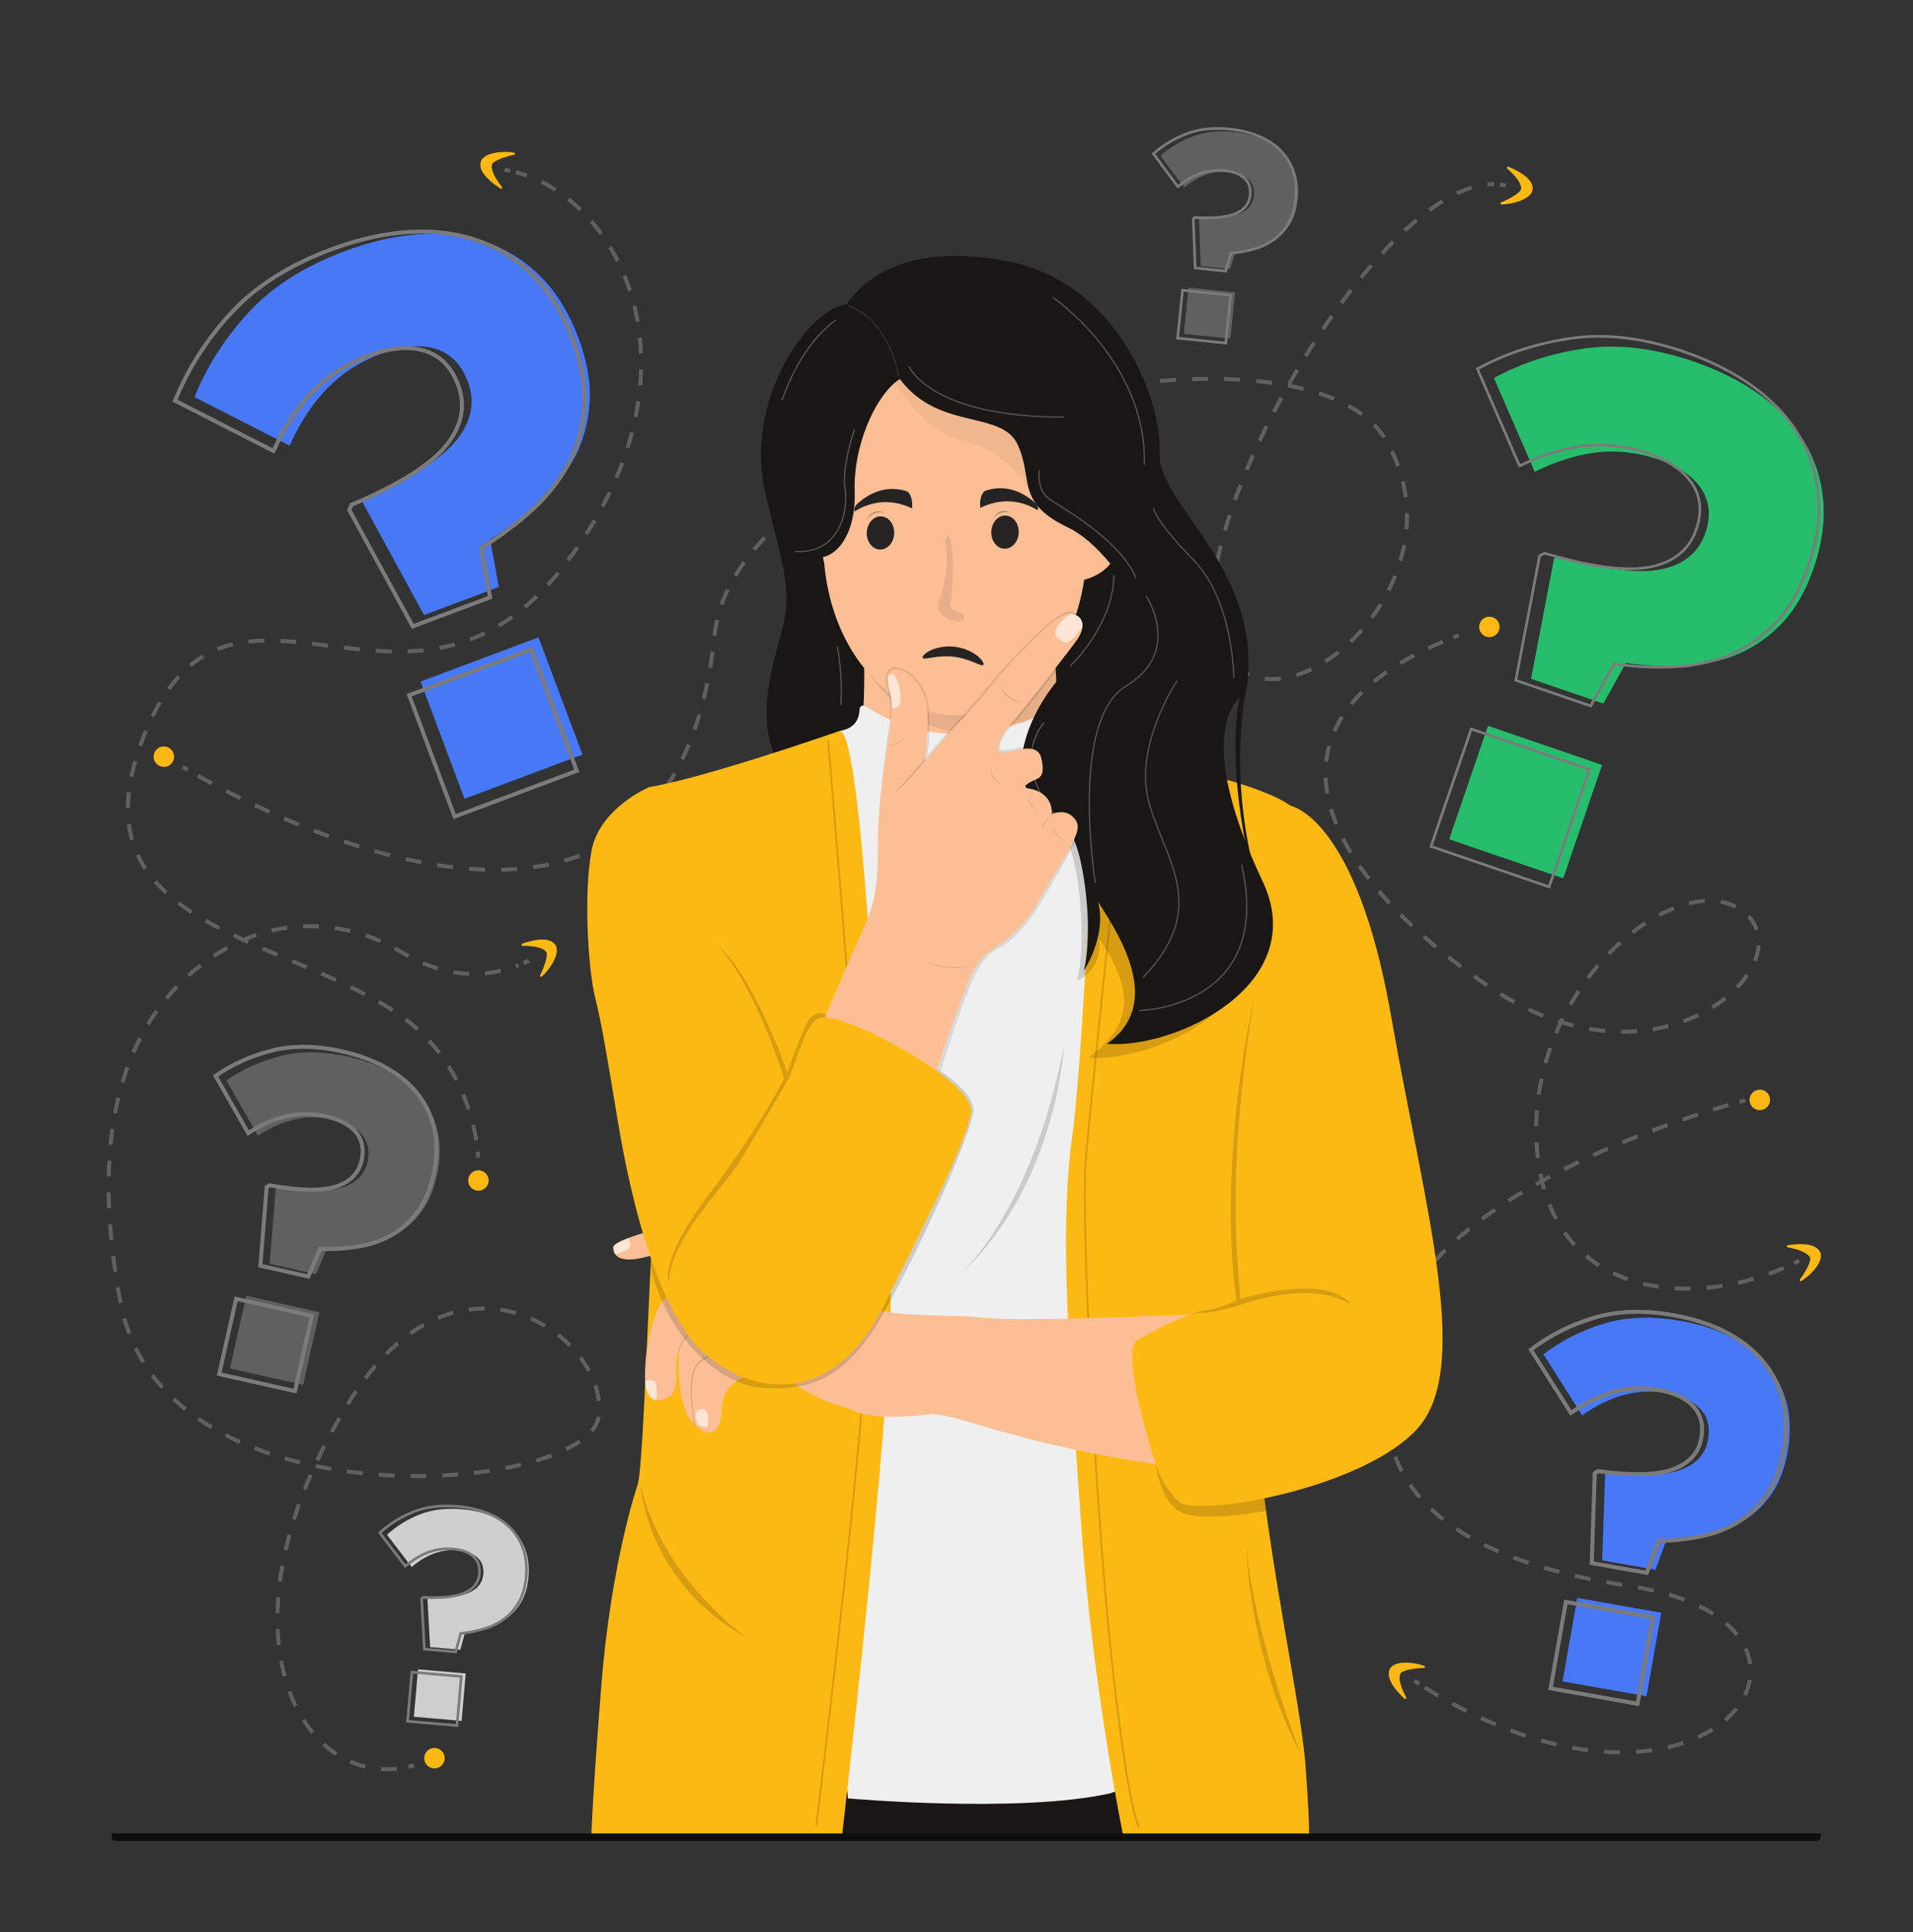
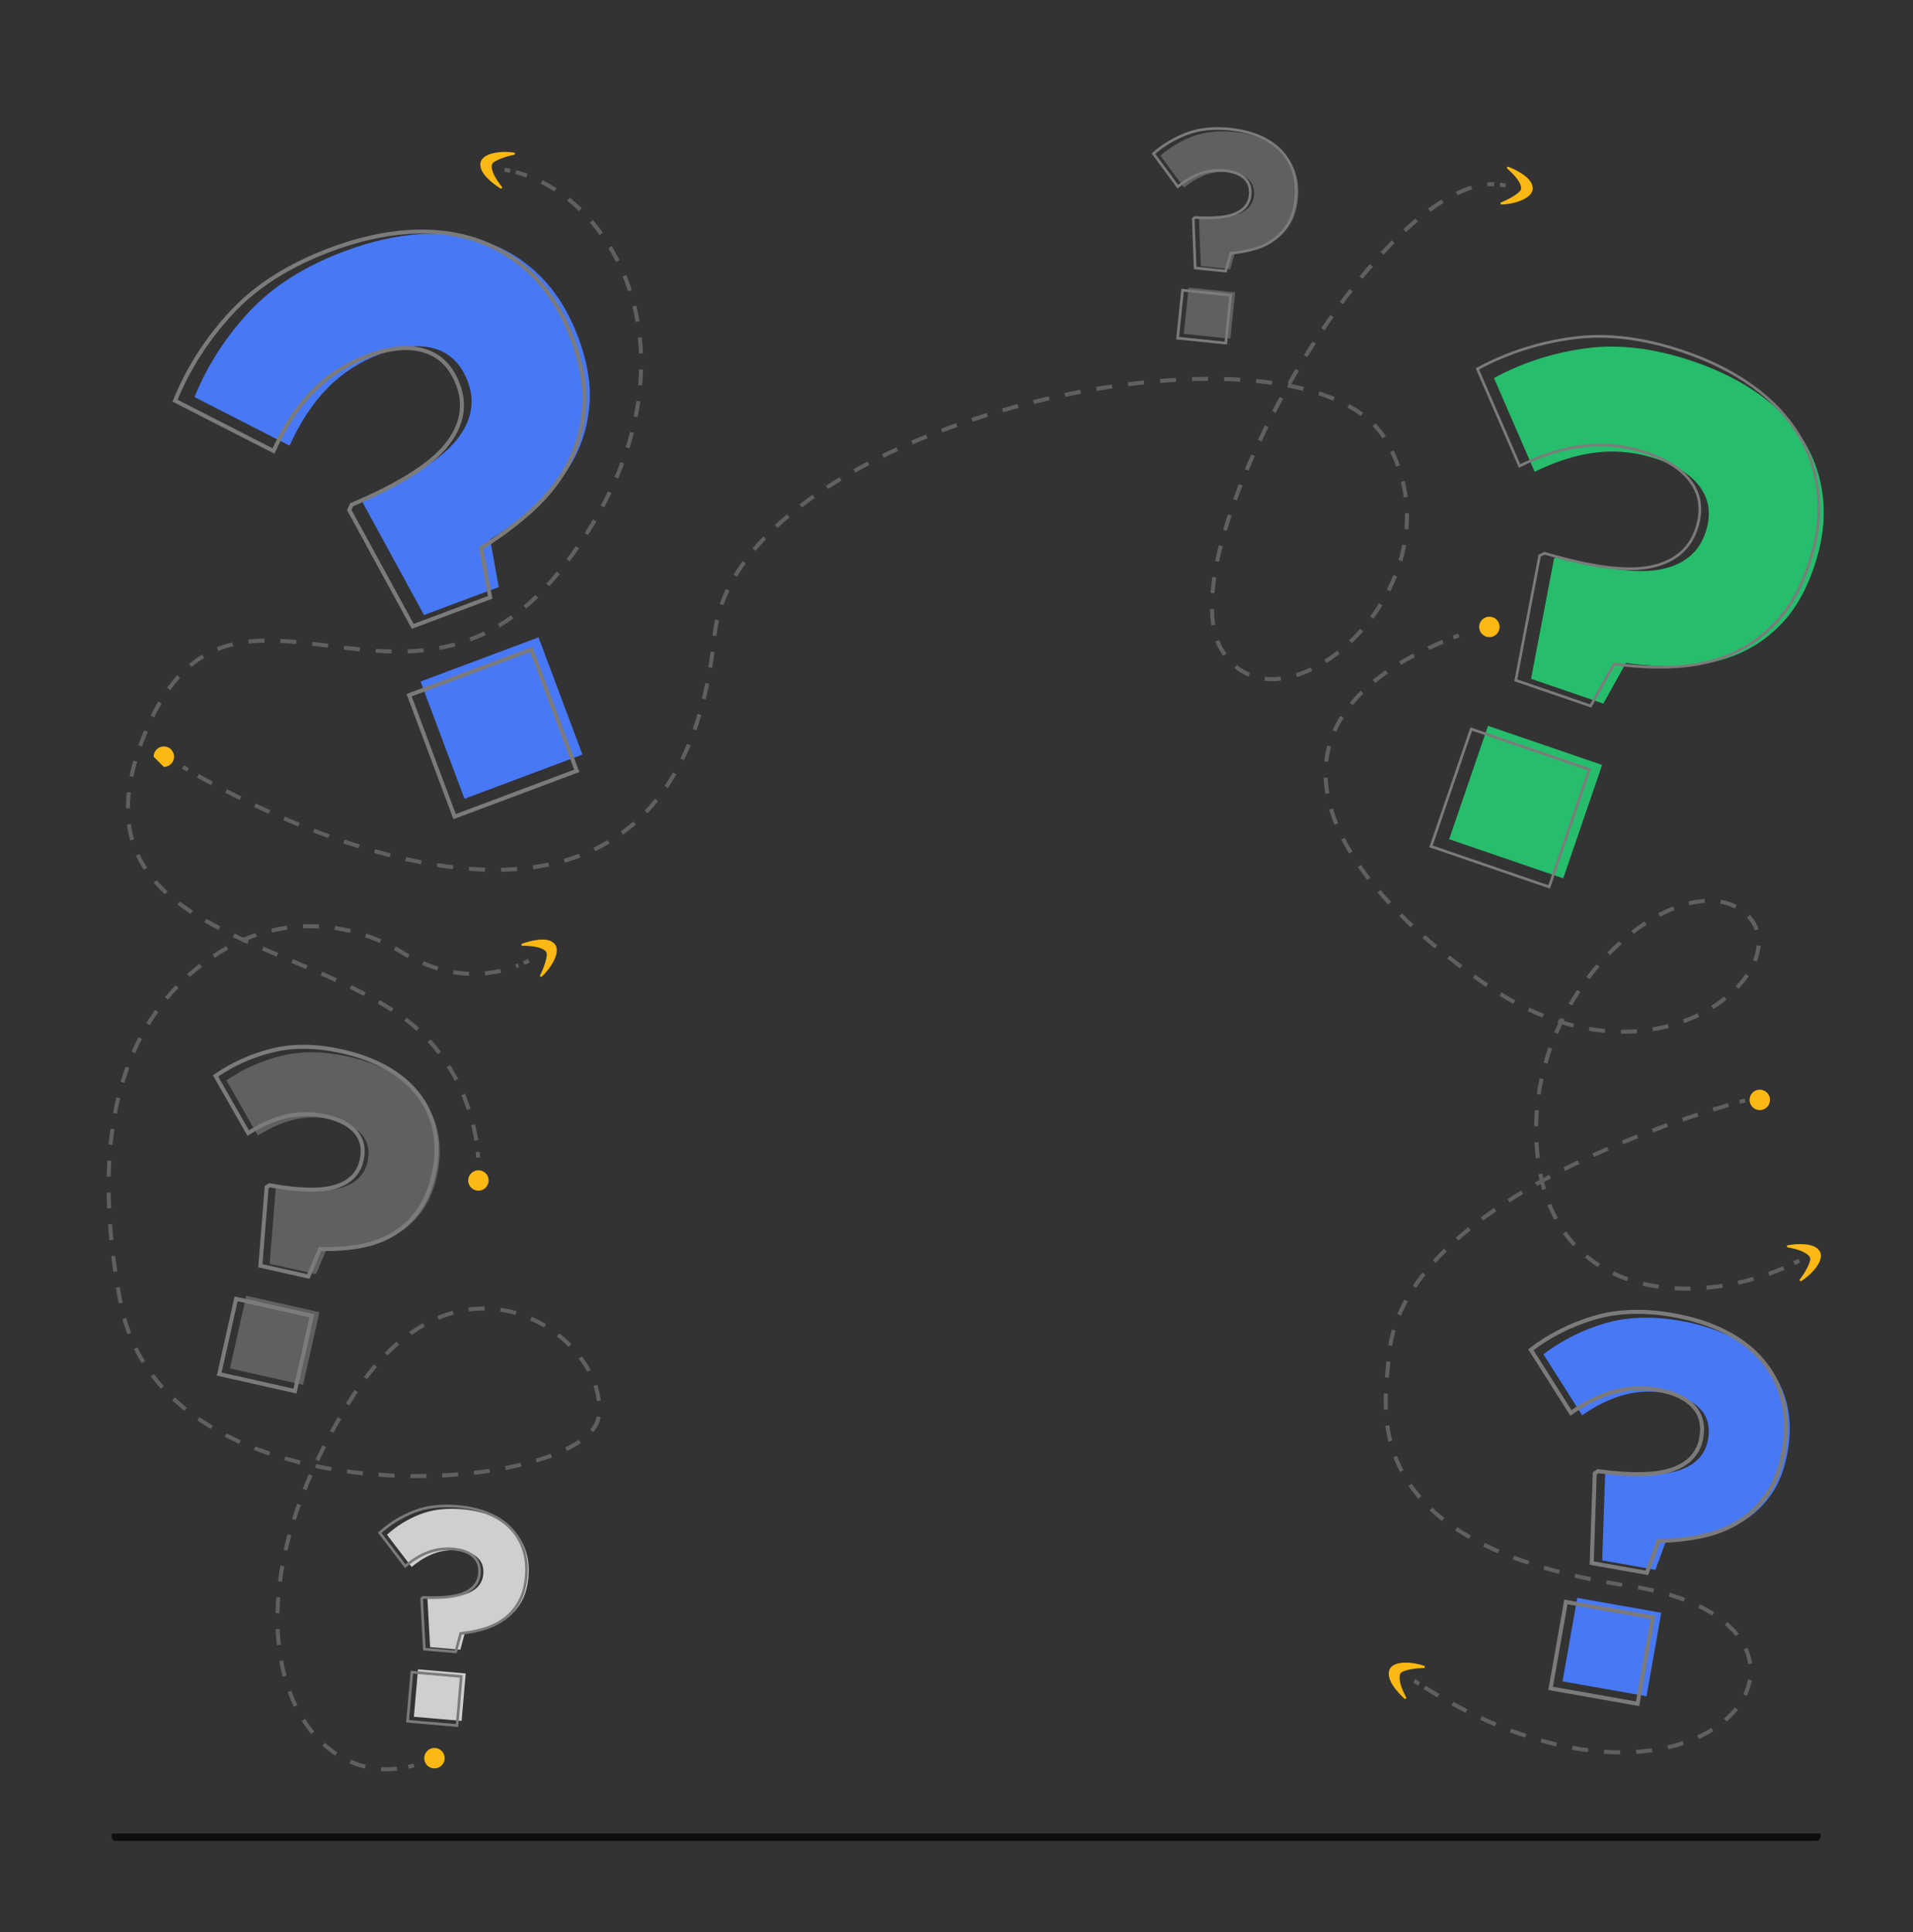
<svg xmlns="http://www.w3.org/2000/svg" width="594" height="600" viewBox="0 0 594 600" fill="none">
  <rect x="0" y="0" width="594" height="600" fill="#333333" stroke="none" />
  <g clip-path="url(#clip0_8729_2299)">
    <mask id="mask0_8729_2299" style="mask-type:luminance" maskUnits="userSpaceOnUse" x="0" y="0" width="600" height="600">
      <path d="M600 0H0V600H600V0Z" fill="white" />
    </mask>
    <g mask="url(#mask0_8729_2299)">
      <path d="M148.449 359.491C148.449 359.491 148.438 358.847 148.335 357.696" stroke="#606060" stroke-width="1.242" stroke-miterlimit="10" />
      <path d="M147.885 354.131C146.446 345.124 141.346 326.75 123.315 314.646C86.759 290.108 22.442 287.617 44.062 230.141C70.376 160.185 127.044 239.439 175.885 174.686C220.135 116.02 193.262 62.137 160.173 53.458" stroke="#606060" stroke-width="1.242" stroke-miterlimit="10" stroke-dasharray="4.96 4.96" />
      <path d="M158.424 53.043C157.836 52.918 157.246 52.807 156.656 52.711" stroke="#606060" stroke-width="1.242" stroke-miterlimit="10" />
      <path d="M148.553 369.746C150.306 369.746 151.727 368.325 151.727 366.572C151.727 364.819 150.306 363.398 148.553 363.398C146.8 363.398 145.378 364.819 145.378 366.572C145.378 368.325 146.8 369.746 148.553 369.746Z" fill="#FDB913" />
      <path d="M155.834 58.002C156.078 58.307 155.708 58.719 155.378 58.509C152.861 56.907 148.656 53.722 149.196 50.597C149.8 47.102 156.736 46.864 159.61 47.393C159.989 47.463 159.984 48.007 159.604 48.074C157.619 48.422 153.047 49.848 152.748 51.108C152.273 53.11 154.363 56.163 155.834 58.002Z" fill="#FDB913" />
      <path d="M128.525 548.201C127.942 548.366 127.36 548.513 126.781 548.644" stroke="#606060" stroke-width="1.242" stroke-miterlimit="10" />
      <path d="M123.249 549.23C91.064 552.684 66.335 503.183 108.513 435.194C142.432 380.518 189.62 416 185.86 440.025C182.1 464.049 50.968 475.067 37.483 404.694C24.646 337.702 46.969 307.816 70.242 294.497C87.162 284.814 107.993 285.5 124.641 295.641C133.71 301.165 146.502 305.41 160.956 299.748" stroke="#606060" stroke-width="1.242" stroke-miterlimit="10" stroke-dasharray="4.94 4.94" />
      <path d="M162.61 299.059C163.152 298.82 163.696 298.567 164.242 298.299" stroke="#606060" stroke-width="1.242" stroke-miterlimit="10" />
      <path d="M134.896 549.138C136.649 549.138 138.07 547.717 138.07 545.964C138.07 544.211 136.649 542.79 134.896 542.79C133.143 542.79 131.722 544.211 131.722 545.964C131.722 547.717 133.143 549.138 134.896 549.138Z" fill="#FDB913" />
      <path d="M162.256 293.701C161.865 293.704 161.77 293.158 162.14 293.029C164.957 292.046 170.064 290.721 172.181 293.081C174.549 295.721 170.437 301.312 168.241 303.239C167.951 303.494 167.527 303.152 167.71 302.813C168.667 301.04 170.382 296.567 169.578 295.552C168.302 293.938 164.611 293.687 162.256 293.701Z" fill="#FDB913" />
      <path d="M56.803 238.143C56.803 238.143 57.336 238.476 58.343 239.073" stroke="#606060" stroke-width="1.242" stroke-miterlimit="10" />
      <path d="M61.466 240.882C87.025 255.389 209.432 318.154 221.873 197.302C228.76 130.411 404.711 92.321 430.478 136.889C456.245 181.457 397.092 232.118 379.217 201.596C361.904 172.031 426.272 56.451 463.943 57.19" stroke="#606060" stroke-width="1.242" stroke-miterlimit="10" stroke-dasharray="4.98 4.98" />
      <path d="M465.748 57.318C466.345 57.392 466.936 57.498 467.518 57.636" stroke="#606060" stroke-width="1.242" stroke-miterlimit="10" />
-       <path d="M50.879 238.144C52.632 238.144 54.053 236.722 54.053 234.969C54.053 233.216 52.632 231.795 50.879 231.795C49.126 231.795 47.705 233.216 47.705 234.969C47.705 236.722 49.126 238.144 50.879 238.144Z" fill="#FDB913" />
+       <path d="M50.879 238.144C52.632 238.144 54.053 236.722 54.053 234.969C54.053 233.216 52.632 231.795 50.879 231.795C49.126 231.795 47.705 233.216 47.705 234.969Z" fill="#FDB913" />
      <path d="M468.031 52.381C467.735 52.125 468.023 51.653 468.387 51.799C471.154 52.914 475.87 55.278 475.91 58.449C475.955 61.995 469.179 63.496 466.256 63.501C465.871 63.502 465.776 62.965 466.137 62.831C468.025 62.126 472.261 59.888 472.324 58.595C472.425 56.54 469.813 53.92 468.031 52.381Z" fill="#FDB913" />
      <path d="M558.691 391.451C558.161 391.728 557.627 391.999 557.086 392.265" stroke="#606060" stroke-width="1.242" stroke-miterlimit="10" />
      <path d="M553.821 393.772C523.888 406.733 480.118 402.8 477.128 355.431C473.973 305.458 522.22 267.707 541.545 283.255C560.871 298.802 515.778 342.593 462.464 306.462C410.053 270.944 386.337 224.287 449.619 198.612" stroke="#606060" stroke-width="1.242" stroke-miterlimit="10" stroke-dasharray="4.96 4.96" />
      <path d="M451.291 197.947C451.844 197.73 452.405 197.516 452.971 197.302" stroke="#606060" stroke-width="1.242" stroke-miterlimit="10" />
      <path d="M462.464 197.848C464.217 197.848 465.638 196.427 465.638 194.674C465.638 192.921 464.217 191.5 462.464 191.5C460.711 191.5 459.29 192.921 459.29 194.674C459.29 196.427 460.711 197.848 462.464 197.848Z" fill="#FDB913" />
      <path d="M555.132 387.352C554.746 387.285 554.75 386.731 555.137 386.67C558.084 386.204 563.345 385.808 565.009 388.508C566.87 391.527 561.829 396.297 559.324 397.803C558.994 398.002 558.637 397.59 558.878 397.289C560.135 395.714 562.618 391.618 562.008 390.476C561.038 388.661 557.451 387.756 555.132 387.352Z" fill="#FDB913" />
      <path d="M541.882 341.688C541.882 341.688 541.272 341.844 540.145 342.155" stroke="#606060" stroke-width="1.242" stroke-miterlimit="10" />
      <path d="M536.678 343.142C515.226 349.424 434.603 376 431.207 421.471C430.044 437.051 420.009 479.597 505.863 492.483C583.209 504.092 531.435 579.613 442.178 523.874" stroke="#606060" stroke-width="1.242" stroke-miterlimit="10" stroke-dasharray="4.98 4.98" />
      <path d="M440.653 522.911C440.15 522.59 439.645 522.265 439.14 521.935" stroke="#606060" stroke-width="1.242" stroke-miterlimit="10" />
      <path d="M546.423 344.72C548.176 344.72 549.597 343.299 549.597 341.546C549.597 339.793 548.176 338.371 546.423 338.371C544.67 338.371 543.249 339.793 543.249 341.546C543.249 343.299 544.67 344.72 546.423 344.72Z" fill="#FDB913" />
      <path d="M436.613 527.057C436.798 527.401 436.36 527.74 436.073 527.474C433.884 525.447 430.319 521.558 431.41 518.581C432.631 515.251 439.498 516.262 442.23 517.298C442.591 517.434 442.489 517.969 442.103 517.967C440.088 517.953 435.333 518.535 434.813 519.722C433.987 521.606 435.495 524.984 436.613 527.057Z" fill="#FDB913" />
      <path d="M141.697 136.713C146.421 130.856 147.612 124.794 145.267 118.536C143.266 113.195 139.915 109.792 135.216 108.333C130.518 106.874 124.83 107.396 118.156 109.896C111.784 112.283 106.312 115.805 101.742 120.457C97.169 125.114 93.225 131.089 89.905 138.386L60.378 123.299C64.344 113.57 69.994 104.755 77.329 96.853C84.66 88.953 94.547 82.67 106.988 78.009C115.18 74.94 123.02 73.17 130.511 72.699C138.002 72.228 144.914 73.101 151.244 75.311C157.572 77.526 163.163 81.096 168.018 86.024C172.873 90.952 176.721 97.21 179.563 104.794C182.291 112.076 183.466 118.772 183.091 124.881C182.716 130.991 181.214 136.613 178.585 141.75C175.953 146.888 172.337 151.577 167.734 155.807C163.133 160.04 157.948 163.929 152.184 167.471L154.881 182.29L131.67 190.987L112.625 156.083L113.336 154.519C127.518 148.508 136.972 142.574 141.697 136.713ZM144.225 248.045L130.584 211.635L167.22 197.909L180.862 234.318L144.225 248.045Z" fill="#4778F5" />
      <path d="M138.545 138.308C143.436 132.244 144.669 125.967 142.242 119.488C140.17 113.958 136.7 110.435 131.835 108.924C126.97 107.413 121.081 107.953 114.171 110.542C107.574 113.014 101.908 116.66 97.177 121.477C92.442 126.299 88.358 132.485 84.92 140.04L54.349 124.42C58.455 114.347 64.305 105.22 71.899 97.039C79.49 88.859 89.726 82.354 102.608 77.528C111.09 74.35 119.207 72.517 126.963 72.03C134.719 71.542 141.876 72.446 148.43 74.734C154.982 77.028 160.771 80.724 165.797 85.826C170.824 90.929 174.809 97.408 177.751 105.26C180.576 112.8 181.792 119.733 181.404 126.058C181.016 132.383 179.461 138.206 176.739 143.524C174.013 148.844 170.269 153.698 165.504 158.078C160.74 162.461 155.371 166.488 149.403 170.156L152.196 185.499L128.164 194.503L108.444 158.364L109.181 156.745C123.864 150.521 133.653 144.377 138.545 138.308ZM141.162 253.58L127.038 215.882L164.971 201.67L179.095 239.367L141.162 253.58Z" stroke="#7C7B7B" stroke-width="1.242" stroke-miterlimit="10" />
      <path d="M522.023 456.356C526.792 454.568 529.573 451.445 530.361 446.99C531.033 443.188 530.252 440.051 528.015 437.583C525.779 435.115 522.284 433.461 517.533 432.621C512.997 431.819 508.595 431.988 504.33 433.126C500.062 434.266 495.705 436.391 491.258 439.501L479.242 420.543C484.902 416.238 491.231 413.044 498.226 410.964C505.218 408.883 513.144 408.624 522.001 410.19C527.832 411.222 533.011 412.889 537.54 415.194C542.068 417.498 545.796 420.386 548.725 423.854C551.651 427.323 553.681 431.329 554.814 435.873C555.948 440.416 556.036 445.389 555.082 450.788C554.165 455.971 552.545 460.279 550.223 463.71C547.901 467.142 545.09 469.903 541.789 471.992C538.486 474.08 534.764 475.568 530.625 476.449C526.486 477.333 522.125 477.815 517.545 477.895L514.016 487.461L497.493 484.539L498.408 457.638L499.361 456.972C509.697 458.35 517.251 458.146 522.023 456.356ZM485.169 522.119L489.752 496.201L515.832 500.813L511.249 526.731L485.169 522.119Z" fill="#4778F5" />
      <path d="M519.633 456.2C524.571 454.349 527.45 451.115 528.266 446.503C528.962 442.567 528.153 439.318 525.837 436.763C523.522 434.207 519.903 432.495 514.984 431.625C510.288 430.795 505.73 430.969 501.314 432.148C496.895 433.329 492.384 435.528 487.779 438.749L475.337 419.12C481.199 414.662 487.751 411.356 494.993 409.202C502.234 407.047 510.44 406.78 519.61 408.401C525.647 409.469 531.01 411.195 535.698 413.581C540.387 415.967 544.247 418.957 547.28 422.548C550.309 426.14 552.411 430.287 553.584 434.992C554.758 439.696 554.85 444.845 553.862 450.435C552.912 455.802 551.235 460.262 548.831 463.815C546.427 467.368 543.516 470.226 540.099 472.389C536.679 474.552 532.825 476.092 528.54 477.004C524.254 477.919 519.739 478.418 514.997 478.501L511.343 488.406L494.236 485.381L495.183 457.528L496.17 456.838C506.871 458.265 514.692 458.053 519.633 456.2ZM481.475 524.29L486.22 497.455L513.223 502.23L508.478 529.065L481.475 524.29Z" stroke="#7C7B7B" stroke-width="1.242" stroke-miterlimit="10" />
      <path d="M106.415 368.683C110.675 367.306 113.243 364.676 114.115 360.797C114.859 357.486 114.299 354.7 112.435 352.442C110.572 350.185 107.57 348.591 103.432 347.661C99.482 346.773 95.61 346.744 91.819 347.571C88.024 348.399 84.114 350.089 80.083 352.64L70.298 335.508C75.443 331.956 81.128 329.409 87.355 327.864C93.579 326.32 100.549 326.413 108.262 328.146C113.341 329.288 117.82 330.961 121.704 333.168C125.587 335.374 128.744 338.061 131.175 341.224C133.604 344.388 135.224 347.988 136.036 352.023C136.847 356.059 136.724 360.429 135.668 365.13C134.653 369.645 133.056 373.361 130.879 376.281C128.702 379.2 126.122 381.51 123.139 383.211C120.154 384.912 116.826 386.067 113.156 386.674C109.486 387.282 105.637 387.529 101.613 387.414L98.127 395.671L83.737 392.438L85.628 368.854L86.492 368.307C95.511 369.936 102.152 370.062 106.415 368.683ZM71.396 424.937L76.468 402.364L99.182 407.468L94.11 430.041L71.396 424.937Z" fill="#606060" />
      <path d="M104.324 368.45C108.734 367.025 111.394 364.302 112.297 360.285C113.067 356.857 112.488 353.972 110.558 351.634C108.628 349.297 105.52 347.647 101.236 346.684C97.146 345.765 93.137 345.734 89.212 346.591C85.283 347.449 81.234 349.198 77.061 351.84L66.93 334.101C72.256 330.424 78.143 327.786 84.59 326.187C91.034 324.588 98.25 324.685 106.236 326.48C111.495 327.661 116.133 329.394 120.154 331.678C124.174 333.963 127.443 336.745 129.96 340.02C132.475 343.296 134.153 347.023 134.993 351.201C135.833 355.38 135.706 359.904 134.612 364.772C133.562 369.446 131.908 373.295 129.654 376.317C127.399 379.34 124.728 381.732 121.64 383.493C118.549 385.254 115.104 386.45 111.304 387.078C107.503 387.708 103.519 387.964 99.352 387.845L95.743 396.394L80.844 393.046L82.802 368.628L83.696 368.061C93.035 369.747 99.91 369.878 104.324 368.45ZM68.066 426.694L73.318 403.323L96.835 408.608L91.583 431.979L68.066 426.694Z" stroke="#7C7B7B" stroke-width="1.242" stroke-miterlimit="10" />
      <path d="M385.146 66.243C387.684 65.077 389.082 63.259 389.337 60.792C389.554 58.686 389.003 57.001 387.682 55.74C386.362 54.478 384.385 53.712 381.754 53.44C379.242 53.18 376.841 53.446 374.553 54.237C372.264 55.029 369.966 56.363 367.656 58.239L360.336 48.346C363.262 45.768 366.597 43.772 370.341 42.358C374.083 40.944 378.407 40.49 383.312 40.996C386.542 41.33 389.44 42.038 392.007 43.119C394.575 44.201 396.728 45.633 398.466 47.414C400.203 49.196 401.472 51.306 402.271 53.746C403.07 56.187 403.315 58.903 403.006 61.893C402.709 64.764 401.993 67.183 400.859 69.152C399.724 71.12 398.296 72.741 396.573 74.013C394.849 75.286 392.873 76.247 390.644 76.892C388.415 77.538 386.049 77.974 383.548 78.198L381.995 83.569L372.844 82.624L372.282 67.876L372.777 67.474C378.484 67.82 382.607 67.41 385.146 66.243ZM367.587 103.662L369.07 89.307L383.515 90.8L382.032 105.155L367.587 103.662Z" fill="#606060" />
      <path d="M383.838 66.252C386.465 65.045 387.913 63.163 388.177 60.608C388.402 58.428 387.832 56.684 386.464 55.378C385.097 54.071 383.051 53.278 380.326 52.996C377.725 52.727 375.239 53.003 372.871 53.822C370.501 54.642 368.121 56.023 365.73 57.966L358.151 47.722C361.18 45.053 364.633 42.986 368.509 41.522C372.383 40.058 376.861 39.588 381.94 40.113C385.284 40.458 388.284 41.191 390.943 42.31C393.601 43.43 395.83 44.913 397.63 46.757C399.429 48.602 400.742 50.787 401.569 53.314C402.397 55.84 402.65 58.652 402.33 61.748C402.023 64.721 401.282 67.226 400.107 69.264C398.933 71.302 397.454 72.98 395.67 74.298C393.885 75.616 391.839 76.61 389.531 77.278C387.223 77.948 384.774 78.399 382.184 78.631L380.577 84.192L371.102 83.213L370.52 67.943L371.033 67.527C376.94 67.885 381.209 67.461 383.838 66.252ZM365.657 104.995L367.193 90.132L382.149 91.678L380.613 106.541L365.657 104.995Z" stroke="#7C7B7B" stroke-width="0.828" stroke-miterlimit="10" />
      <path d="M145.865 494.49C148.444 493.254 149.844 491.369 150.064 488.838C150.251 486.678 149.658 484.963 148.285 483.693C146.911 482.424 144.875 481.672 142.176 481.438C139.6 481.215 137.146 481.528 134.817 482.376C132.486 483.226 130.156 484.63 127.823 486.591L120.161 476.584C123.113 473.895 126.494 471.795 130.303 470.284C134.111 468.774 138.53 468.235 143.561 468.672C146.874 468.959 149.853 469.635 152.5 470.699C155.147 471.763 157.376 473.193 159.186 474.987C160.995 476.782 162.329 478.921 163.188 481.407C164.048 483.891 164.344 486.668 164.078 489.735C163.823 492.679 163.13 495.169 162.002 497.203C160.874 499.238 159.438 500.921 157.696 502.254C155.952 503.586 153.945 504.602 151.673 505.301C149.402 506 146.987 506.486 144.43 506.758L142.931 512.284L133.545 511.47L132.722 496.379L133.222 495.959C139.071 496.217 143.285 495.728 145.865 494.49ZM128.517 533.099L129.794 518.376L144.609 519.661L143.332 534.384L128.517 533.099Z" fill="#CFCFCF" />
      <path d="M144.525 494.522C147.195 493.241 148.645 491.29 148.873 488.67C149.067 486.434 148.453 484.657 147.031 483.343C145.609 482.029 143.5 481.251 140.706 481.008C138.039 480.777 135.498 481.101 133.087 481.979C130.674 482.859 128.26 484.313 125.845 486.343L117.912 475.982C120.969 473.198 124.469 471.024 128.413 469.46C132.355 467.895 136.932 467.338 142.141 467.79C145.571 468.088 148.655 468.787 151.396 469.889C154.137 470.99 156.444 472.471 158.318 474.329C160.191 476.188 161.572 478.403 162.462 480.976C163.351 483.548 163.658 486.423 163.383 489.599C163.119 492.648 162.402 495.225 161.233 497.332C160.065 499.438 158.579 501.181 156.775 502.56C154.97 503.94 152.891 504.992 150.54 505.715C148.188 506.44 145.688 506.943 143.04 507.224L141.488 512.945L131.77 512.102L130.917 496.478L131.435 496.043C137.49 496.31 141.854 495.803 144.525 494.522ZM126.564 534.496L127.886 519.253L143.225 520.583L141.903 535.827L126.564 534.496Z" stroke="#7C7B7B" stroke-width="0.828" stroke-miterlimit="10" />
      <path d="M515.826 176.77C522.881 175.314 527.449 171.558 529.523 165.506C531.293 160.341 530.886 155.786 528.3 151.849C525.714 147.912 521.193 144.838 514.738 142.626C508.576 140.515 502.388 139.789 496.18 140.448C489.967 141.109 483.416 143.125 476.523 146.5L463.874 117.387C472.724 112.607 482.263 109.528 492.492 108.149C502.717 106.769 513.848 108.138 525.88 112.261C533.803 114.976 540.675 118.437 546.498 122.646C552.323 126.855 556.901 131.705 560.236 137.19C563.566 142.677 565.527 148.716 566.118 155.313C566.709 161.909 565.748 168.876 563.235 176.211C560.821 183.254 557.616 188.918 553.623 193.206C549.629 197.494 545.098 200.737 540.03 202.935C534.958 205.132 529.433 206.397 523.458 206.724C517.481 207.055 511.283 206.776 504.867 205.887L497.846 218.483L475.398 210.791L482.552 173.404L484.029 172.681C498.169 176.864 508.768 178.229 515.826 176.77ZM449.968 260.606L462.033 225.393L497.466 237.534L485.401 272.747L449.968 260.606Z" fill="#26BD6C" />
      <path d="M512.525 176.032C519.828 174.524 524.558 170.635 526.706 164.368C528.538 159.02 528.117 154.305 525.44 150.229C522.762 146.153 518.081 142.969 511.397 140.679C505.017 138.493 498.611 137.742 492.183 138.424C485.75 139.108 478.967 141.196 471.83 144.69L458.734 114.546C467.897 109.598 477.773 106.41 488.364 104.982C498.951 103.553 510.476 104.971 522.934 109.24C531.137 112.051 538.252 115.634 544.282 119.992C550.312 124.349 555.052 129.371 558.505 135.05C561.953 140.731 563.984 146.985 564.596 153.815C565.208 160.644 564.212 167.858 561.609 175.452C559.111 182.744 555.792 188.609 551.658 193.049C547.523 197.488 542.831 200.846 537.584 203.121C532.333 205.396 526.613 206.706 520.425 207.045C514.237 207.387 507.819 207.098 501.176 206.179L493.907 219.22L470.665 211.256L478.072 172.546L479.602 171.797C494.243 176.129 505.216 177.542 512.525 176.032ZM444.335 262.834L456.828 226.375L493.514 238.945L481.022 275.404L444.335 262.834Z" stroke="#7C7B7B" stroke-width="0.828" stroke-miterlimit="10" />
    </g>
    <mask id="mask1_8729_2299" style="mask-type:luminance" maskUnits="userSpaceOnUse" x="0" y="0" width="600" height="600">
-       <path d="M600 0H0V600H600V0Z" fill="white" />
-     </mask>
+       </mask>
    <g mask="url(#mask1_8729_2299)">
      <path d="M242.904 195.43C239.074 209.694 232.178 230.489 247.784 244.596C263.39 258.703 280.939 260.663 302.887 259.353C324.838 258.044 343.609 228.065 349.203 224.005C354.801 219.947 363.768 218.792 364.69 209.046C365.612 199.297 373.348 161.043 337.2 148.847C320.605 143.25 298.126 142.969 278.664 144.303C278.527 144.314 278.389 144.323 278.252 144.332C275.344 144.536 272.506 144.775 269.767 145.035C269.565 145.055 269.361 145.075 269.16 145.096C268.431 145.166 267.71 145.239 266.999 145.312C266.897 145.323 266.797 145.332 266.695 145.344C262.725 145.761 258.997 146.216 255.616 146.671C255.327 146.709 255.042 146.747 254.759 146.788C244.024 148.261 236.979 149.696 236.979 149.696C237.963 154.62 239.004 158.931 239.981 162.826C240.036 163.053 240.095 163.278 240.15 163.502C243.376 176.311 245.809 184.604 242.904 195.43Z" fill="#191716" />
      <path d="M283.543 239.698C283.543 239.698 331.938 246.163 328.074 228.026C328.074 228.026 328.128 227.574 328.226 226.784C328.731 222.728 327.944 210.972 327.594 204.33C327.566 203.806 327.931 203.38 328.102 202.98C330.82 196.626 268.383 202.398 268.383 202.398C268.383 202.398 268.618 204.002 268.339 207.478C268.319 207.752 268.36 208.825 268.363 209.117C268.396 211.947 268.244 220.711 267.713 223.935C266.298 232.535 283.543 239.698 283.543 239.698Z" fill="#FCBF95" />
      <path d="M264.746 202.422C267.857 207.421 271.642 211.627 275.92 214.851C275.92 214.851 275.921 214.854 275.927 214.86C282.264 219.638 289.678 222.262 297.56 222.105C310.997 221.842 322.758 213.56 329.951 200.45C330.175 200.041 330.395 199.628 330.611 199.209C335.097 190.504 337.621 179.801 337.386 167.977C336.782 137.374 336.248 110.475 295.369 111.283C254.482 112.091 255.017 138.994 255.62 169.597C255.874 182.308 259.255 193.6 264.746 202.422Z" fill="#FCBF95" />
      <path d="M334.554 180.408C334.554 180.408 347.263 179.52 348.239 165.67C349.215 151.82 341.589 151.176 336.059 158.832C330.529 166.488 334.554 180.408 334.554 180.408Z" fill="#FCBF95" />
      <path d="M255.465 161.765C255.465 161.765 252.745 159.231 255.895 174.692C255.895 174.692 257.385 164.005 255.465 161.765Z" fill="#FFC7A0" />
      <path opacity="0.1" d="M269.325 208.65C269.325 208.65 286.491 236.006 313.039 225.17C316.646 223.697 325.107 224.294 328.227 226.784C328.731 222.727 327.948 211.765 327.594 204.329C320.328 215.176 309.617 221.868 297.561 222.104C289.679 222.262 282.265 219.638 275.928 214.859C275.921 214.854 275.921 214.85 275.921 214.85C273.559 213.071 271.351 210.994 269.325 208.65C269.357 208.36 269.304 208.924 269.325 208.65Z" fill="#272727" />
      <path d="M321.614 156.342C321.534 156.261 321.452 156.186 321.371 156.114C316.837 152.072 311.673 150.692 306.456 152.22C306.003 152.351 305.527 152.526 305.135 153.162C304.393 154.376 304.288 155.745 304.333 157.727C310.398 154.771 316.548 155.011 322.225 158.449C322.415 157.787 322.354 157.74 322.156 157.199C322.015 156.809 321.82 156.552 321.614 156.342Z" fill="#262423" />
      <path d="M265.961 156.693C266.04 156.61 266.121 156.535 266.202 156.462C270.688 152.367 275.835 150.925 281.07 152.392C281.524 152.518 282.002 152.687 282.401 153.319C283.158 154.525 283.279 155.892 283.257 157.874C277.157 154.99 271.011 155.302 265.375 158.807C265.177 158.147 265.238 158.099 265.429 157.555C265.565 157.164 265.757 156.905 265.961 156.693Z" fill="#262423" />
      <path d="M316.319 165.414C316.433 162.571 314.617 160.191 312.264 160.097C309.91 160.004 307.911 162.232 307.798 165.074C307.685 167.917 309.5 170.297 311.854 170.391C314.207 170.484 316.206 168.256 316.319 165.414Z" fill="#262423" />
      <path d="M277.66 165.669C277.773 162.827 275.957 160.447 273.604 160.353C271.251 160.259 269.251 162.487 269.138 165.33C269.025 168.172 270.841 170.552 273.194 170.646C275.547 170.74 277.546 168.512 277.66 165.669Z" fill="#262423" />
      <path opacity="0.1" d="M293.524 168.433C293.459 168.092 293.469 167.742 293.566 167.409C293.801 166.606 294.342 165.462 295.192 167.644C296.171 170.16 296.17 182.424 295.075 186.995C294.824 188.038 295.348 189.112 296.34 189.52L298.082 190.238C298.629 190.463 299.088 190.891 299.278 191.451C299.492 192.083 299.329 192.809 297.549 192.921C294.311 193.125 290.371 190.017 291.477 186.974C292.561 183.99 295 176.08 293.524 168.433Z" fill="#272727" />
      <path opacity="0.5" d="M314.027 159.161C314.027 159.161 309.996 157.946 308.141 161.464C308.141 161.464 309.548 157.434 314.027 159.161Z" fill="#262423" />
      <path opacity="0.5" d="M274.922 159.238C274.922 159.238 270.892 158.022 269.037 161.54C269.037 161.54 270.444 157.511 274.922 159.238Z" fill="#262423" />
      <path d="M305.316 206.499C304.956 206.8 303.901 206.287 302.313 205.638C300.73 204.981 298.547 204.223 296.07 203.935C293.593 203.648 291.299 203.888 289.612 204.165C287.922 204.434 286.782 204.692 286.497 204.316C286.362 204.137 286.47 203.822 286.827 203.42C287.182 203.019 287.8 202.546 288.668 202.097C289.535 201.646 290.662 201.238 291.986 200.988C293.308 200.736 294.83 200.657 296.415 200.836C297.998 201.025 299.464 201.45 300.696 201.998C301.932 202.545 302.941 203.201 303.687 203.838C304.435 204.476 304.933 205.077 305.192 205.55C305.451 206.024 305.487 206.355 305.316 206.499Z" fill="#262423" />
      <path d="M261.422 570.348H348.812L349.458 549.138L256.998 550.228L261.422 570.348Z" fill="#191716" />
      <path d="M263.282 558.453C263.282 558.453 316.094 563.149 344.391 556.952C371.709 550.97 347.205 398.811 347.205 398.811L343.74 227.111C343.74 227.111 330.617 231.09 329.097 220.379C328.975 219.521 328.018 219.069 327.296 219.549C320.228 224.249 294.254 236.042 268.871 219.345C268.053 218.807 266.978 219.166 266.925 220.145C266.726 223.852 265.101 226.228 260.586 227.023L252.626 429.581L263.282 558.453Z" fill="#EFEFEF" />
      <path d="M405.443 549.138C407.06 571.908 406.28 570.347 406.28 570.347H348.81C348.81 570.347 339.12 523.159 335.654 472.727C332.191 422.295 328.725 383.412 332.959 352.615C337.195 321.816 339.749 223.672 343.74 227.11C343.74 227.11 348.744 234.426 371.842 239.817C394.943 245.204 400.717 250.211 400.717 250.211C400.717 250.211 390.081 292.95 385.751 340.399C380.602 381.358 383.898 403.742 383.898 403.742L385.379 405.12C387.422 426.408 390.066 446.719 392.589 465.266C392.77 466.587 392.948 467.898 393.126 469.201C397.677 502.469 404.271 532.621 405.443 549.138Z" fill="#FDB913" />
      <path d="M439.213 444.622C429.568 454.267 411.251 461.081 395.302 464.68C380.695 467.977 368.074 468.575 365.931 466.182C364.43 464.508 362.006 458.643 359.649 451.466C354.969 437.216 350.548 417.798 354.135 415.75C358.519 413.245 365.2 409.462 370.026 408.141C370.026 408.141 370.029 408.141 370.032 408.138C371.135 407.836 372.141 407.664 372.999 407.664C377.616 407.664 381.693 404.763 381.693 404.763L363.759 297.563L400.717 250.211C400.717 250.211 421.119 253.674 431.901 315.27C442.679 376.867 457.694 426.145 439.213 444.622Z" fill="#FDB913" />
      <path d="M276.578 403.725C276.449 440.76 261.422 570.348 261.422 570.348H183.656C183.656 570.348 183.59 563.196 186.671 523.929C189.749 484.662 198.074 460.785 198.074 460.785C199.472 454.638 200.501 424.506 202.004 393.369C202.04 392.628 202.076 391.884 202.112 391.143C202.652 380.094 203.255 368.991 203.96 358.854C204.842 346.125 197.513 327.978 197.117 313.185C196.121 275.886 201.587 244.41 201.587 244.41C218.861 241.593 260.585 227.025 260.585 227.025C268.658 224.844 274.058 373.017 276.368 397.272C276.47 398.349 276.533 399.669 276.563 401.211C276.578 401.994 276.584 402.834 276.578 403.725Z" fill="#FDB913" />
      <path opacity="0.15" d="M393.126 469.201C393.126 469.201 371.896 473.15 365.931 469.201C359.966 465.254 358.882 454.698 358.882 454.698C361.239 461.874 364.43 464.508 365.931 466.182C367.941 468.424 379.157 468.04 392.588 465.266C392.77 466.587 392.948 467.898 393.126 469.201Z" fill="black" />
      <path opacity="0.15" d="M198.872 461.19C198.872 461.19 200.72 491.472 231.816 508.482C231.816 508.482 206.058 490.844 198.872 461.19Z" fill="black" />
      <path opacity="0.15" d="M385.214 403.362C385.119 402.359 385.023 401.359 384.932 400.352C383.212 381.448 382.057 356.251 389.432 309.567C377.497 365.907 383.898 403.742 383.898 403.742C383.898 403.742 378.453 406.51 375.036 406.788C371.727 407.057 370.129 408.075 370.032 408.139C371.135 407.836 372.141 407.664 372.999 407.664C377.616 407.664 385.379 405.12 385.379 405.12C385.379 405.12 407.219 397.101 419.368 405.107C419.368 405.107 414.273 395.122 385.214 403.362Z" fill="black" />
      <path opacity="0.15" d="M404.236 545.415C404.236 545.415 389.655 509.463 386.994 480.174C386.994 480.174 387.483 513.919 404.236 545.415Z" fill="black" />
      <path opacity="0.15" d="M296.138 397.665C296.138 397.665 320.051 378.581 330.347 324.777C330.347 324.777 328.354 369.256 296.138 397.665Z" fill="black" />
      <path opacity="0.15" d="M253.462 567.184C253.45 567.184 253.438 567.184 253.426 567.182C253.261 567.163 253.142 567.012 253.162 566.847C253.326 565.467 268.701 441.299 269.025 408.136C269.35 374.971 256.964 231.499 256.839 230.054C256.824 229.888 256.947 229.741 257.113 229.727C257.279 229.71 257.426 229.836 257.44 230.002C257.566 231.448 269.955 374.948 269.629 408.142C269.304 441.337 253.926 565.538 253.762 566.918C253.744 567.072 253.613 567.184 253.462 567.184Z" fill="black" />
-       <path opacity="0.15" d="M353.661 567.487C353.513 567.487 353.383 567.378 353.362 567.228C353.339 567.067 350.153 563.462 344.953 516.018C339.755 468.579 335.419 378.923 336.794 360.778C338.153 342.859 349.116 241.317 349.226 240.293C349.244 240.127 349.394 240.007 349.559 240.025C349.725 240.043 349.845 240.192 349.827 240.358C349.716 241.382 338.755 342.915 337.397 360.824C336.023 378.948 340.358 468.538 345.554 515.952C350.752 563.383 353.937 566.981 353.96 567.142C353.984 567.307 353.869 567.46 353.704 567.484C353.689 567.486 353.675 567.487 353.661 567.487Z" fill="black" />
      <path opacity="0.15" d="M389.453 292.835C388.036 316.2 355.335 329.861 337.958 328.39C355.32 316.208 348.756 302.941 341.433 291.675C342.02 301.996 334.62 304.336 334.431 304.614C337.625 292.578 334.899 267.037 331.358 261.572C330.267 260.757 326.064 259.155 324.889 258.305C317.204 252.744 317.011 244.741 316.883 239.44L389.453 292.835Z" fill="black" />
      <path d="M254.024 173.037C258.64 173.559 265.877 167.238 265.384 152.48C264.927 138.707 271.473 124.044 278.013 118.724C278.481 118.343 278.949 118.009 279.414 117.726C291.529 133.877 310.998 127.205 316 138.098C318.426 143.381 318.298 147.744 319.431 151.746C320.088 154.065 321.168 156.263 323.416 158.449C323.42 158.452 323.42 158.452 323.42 158.452C325.288 160.269 327.964 162.079 331.873 163.939C348.601 171.908 372.242 213.828 358.461 230.69C371.629 226.141 386.815 217.155 387.352 212.144C391.258 175.723 359.253 156.526 360.057 140.563C360.857 124.601 347.237 87.444 312.263 81.011C277.292 74.577 266.122 90.155 262.905 94.482C253.583 95.162 236.883 115.584 236.317 139.679C235.748 163.774 249.407 172.515 254.024 173.037Z" fill="#191716" />
      <path opacity="0.05" d="M278.013 118.724C282.36 126.415 290.12 135.292 301.965 137.895C308.142 139.253 315.152 145.234 319.432 151.747C318.299 147.744 318.427 143.382 316.001 138.099C310.999 127.205 291.53 133.877 279.415 117.727C278.95 118.009 278.482 118.342 278.013 118.724Z" fill="#272727" />
-       <path d="M332.479 206.659C349.727 189.17 396.243 203.079 384.728 216.631C374.898 227.575 381.699 251.882 392.005 273.562C407.39 305.924 364.554 325.894 343.728 324.13C361.09 311.949 348.286 291.351 340.964 280.084C343.764 290.803 336.511 301.44 336.511 301.44C339.708 289.405 336.487 265.394 332.944 259.929C331.854 259.115 330.657 258.389 329.348 257.773C310.227 248.771 315.231 224.148 332.479 206.659Z" fill="#191716" />
      <path opacity="0.1" d="M279.069 116.6C279.069 116.6 276.189 99.638 263.611 95.042" stroke="white" stroke-width="0.414" stroke-miterlimit="10" stroke-linecap="round" />
      <path opacity="0.25" d="M265.291 133.394C265.291 133.394 261.254 145.366 262.373 151.685C263.493 158.004 261.061 171.996 247.058 171.254" stroke="white" stroke-width="0.414" stroke-miterlimit="10" stroke-linecap="round" />
      <path opacity="0.25" d="M282.356 113.961C282.356 113.961 288.964 129.456 330.103 129.525" stroke="white" stroke-width="0.414" stroke-miterlimit="10" stroke-linecap="round" />
      <path opacity="0.25" d="M322.685 146.155C322.685 146.155 321.803 152.181 325.83 154.968C329.858 157.755 347.509 167.374 352.678 179.327" stroke="white" stroke-width="0.414" stroke-miterlimit="10" stroke-linecap="round" />
      <path opacity="0.25" d="M332.478 206.659C332.478 206.659 345.666 194.115 345.872 178.718" stroke="white" stroke-width="0.414" stroke-miterlimit="10" stroke-linecap="round" />
      <path opacity="0.25" d="M340.076 274.009C340.076 274.009 331.996 223.713 349.683 213.005C367.37 202.297 355.934 185.099 355.934 185.099" stroke="white" stroke-width="0.414" stroke-miterlimit="10" stroke-linecap="round" />
      <path opacity="0.25" d="M332.763 258.672C332.763 258.672 311.792 240.719 324.041 224.513" stroke="white" stroke-width="0.414" stroke-miterlimit="10" stroke-linecap="round" />
      <path opacity="0.25" d="M260.03 200.924C260.03 200.924 261.725 209.413 261.093 218.723" stroke="white" stroke-width="0.414" stroke-miterlimit="10" stroke-linecap="round" />
      <path opacity="0.25" d="M326.998 92.437C326.998 92.437 356.098 112.232 355.333 144.205" stroke="white" stroke-width="0.414" stroke-miterlimit="10" stroke-linecap="round" />
      <path opacity="0.25" d="M259.405 99.482C259.405 99.482 249.384 105.682 242.853 124.19" stroke="white" stroke-width="0.414" stroke-miterlimit="10" stroke-linecap="round" />
      <path d="M387.352 212.143C387.352 212.143 380.192 241.041 391.22 276.677L389.72 275.213C389.72 275.213 379.483 238.893 385.489 213.428L387.352 212.143Z" fill="#191716" />
      <path opacity="0.25" d="M383.107 210.474C383.107 210.474 383.034 186.746 370.726 174.051C358.419 161.356 358.217 157.967 358.217 157.967" stroke="white" stroke-width="0.414" stroke-miterlimit="10" stroke-linecap="round" />
      <path opacity="0.25" d="M353.936 313.78C353.936 313.78 395.543 312.985 385.582 268.754" stroke="white" stroke-width="0.414" stroke-miterlimit="10" stroke-linecap="round" />
      <path opacity="0.25" d="M365.431 211.53C365.431 211.53 351.685 231.843 356.878 249.673C362.07 267.503 375.594 281.811 355.079 303.375" stroke="white" stroke-width="0.414" stroke-miterlimit="10" stroke-linecap="round" />
      <path d="M358.879 454.697C313.132 447.917 296.36 438.276 288.157 439.211C279.955 440.149 271.051 440.617 264.955 438.042C258.864 435.464 256.519 436.165 246.443 429.606C236.367 423.043 233.32 426.323 229.804 428.2C226.29 430.074 224.18 432.885 223.946 438.977C223.712 445.072 219.494 447.414 214.571 441.088C209.651 434.759 210.824 419.526 210.824 419.526C208.713 424.215 211.759 431.479 207.541 433.824C206.063 434.646 204.729 434.977 203.618 434.756C201.774 434.395 200.549 432.512 200.319 428.836C200.29 428.414 200.277 427.966 200.277 427.495C200.277 420.465 201.449 414.84 203.089 409.648C204.729 404.452 207.073 401.952 209.885 400.075C212.698 398.202 225.352 395.155 225.352 395.155C219.26 389.064 215.276 385.547 204.028 389.297C195.718 392.067 192.266 391.255 191.032 389.469C190.594 388.839 190.435 388.086 190.435 387.33C190.435 386.531 192.315 385.505 195.12 384.436C202.518 381.621 216.361 378.517 219.225 378.517C223.173 378.517 256.052 397.263 264.488 403.592C272.924 409.917 294.015 407.81 305.731 409.216C317.451 410.622 370.03 408.138 370.03 408.138C364.845 409.557 357.665 413.623 352.953 416.315C349.098 418.516 353.849 439.383 358.879 454.697Z" fill="#FCBF95" />
-       <path opacity="0.15" d="M215.733 442.609C215.322 440.782 215.015 438.94 214.786 437.085C214.559 435.23 214.43 433.361 214.442 431.487C214.479 429.618 214.628 427.724 215.205 425.913C215.499 425.014 215.907 424.133 216.515 423.379C216.672 423.196 216.842 423.022 217.009 422.847C217.197 422.696 217.383 422.531 217.575 422.393C217.965 422.132 218.349 421.863 218.743 421.609C220.319 420.597 221.949 419.683 223.587 418.789L228.516 416.147C230.158 415.269 231.792 414.377 233.387 413.429C234.975 412.475 236.553 411.477 237.911 410.259L237.918 410.252C238.032 410.15 238.207 410.16 238.31 410.274C238.412 410.388 238.402 410.563 238.288 410.665L238.287 410.666C236.859 411.931 235.26 412.922 233.652 413.877C232.038 414.823 230.394 415.707 228.744 416.577L223.803 419.187C222.164 420.068 220.536 420.97 218.969 421.962C218.578 422.21 218.198 422.474 217.811 422.729C217.625 422.861 217.461 423.007 217.285 423.145C217.13 423.306 216.973 423.466 216.825 423.634C216.256 424.331 215.859 425.166 215.571 426.033C215.002 427.779 214.84 429.645 214.794 431.492C214.77 433.345 214.886 435.202 215.102 437.048C215.318 438.892 215.613 440.733 216.009 442.545L216.01 442.548C216.027 442.624 215.978 442.7 215.902 442.717C215.825 442.733 215.75 442.685 215.733 442.609Z" fill="black" />
      <path opacity="0.15" d="M210.669 419.516C210.832 418.331 211.353 417.286 211.972 416.315C212.608 415.352 213.392 414.498 214.252 413.739C215.109 412.973 216.062 412.327 217.031 411.728C218 411.124 219 410.578 220.005 410.047C222.015 408.985 224.058 407.998 226.047 406.925C228.024 405.845 229.989 404.692 231.604 403.168L231.611 403.162C231.728 403.051 231.913 403.056 232.023 403.174C232.134 403.291 232.129 403.476 232.011 403.586L232.009 403.589C230.298 405.169 228.294 406.308 226.29 407.379C224.276 408.439 222.222 409.406 220.211 410.442C219.206 410.961 218.208 411.493 217.246 412.079C216.281 412.661 215.342 413.285 214.499 414.023C213.653 414.755 212.882 415.579 212.258 416.504C211.65 417.427 211.135 418.467 210.977 419.538L210.974 419.558C210.961 419.642 210.883 419.7 210.799 419.688C210.716 419.677 210.658 419.599 210.669 419.516Z" fill="black" />
      <path opacity="0.15" d="M225.352 395.155C225.352 395.155 227.511 394.971 230.314 393.57L225.352 395.155Z" fill="black" />
      <path opacity="0.6" d="M203.618 434.756C201.774 434.395 200.549 432.512 200.319 428.836C200.319 428.836 203.381 427.897 203.615 429.534C203.793 430.774 204.284 433.145 203.618 434.756Z" fill="white" />
      <path opacity="0.6" d="M216.979 437.756C216.337 438.052 215.933 438.699 215.953 439.405C215.986 440.578 216.281 442.364 217.704 442.923C219.883 443.779 220.039 442.534 219.961 441.288C219.891 440.156 219.949 436.388 216.979 437.756Z" fill="white" />
      <path opacity="0.6" d="M194.662 388.2C193.737 388.641 192.321 389.174 191.032 389.469C190.594 388.839 190.435 388.086 190.435 387.33C190.435 386.531 192.315 385.505 195.12 384.436C195.12 384.436 196.607 387.265 194.662 388.2Z" fill="white" />
      <path opacity="0.15" d="M238.38 400.576C238.38 400.576 240.879 398.672 243.866 400.123C243.866 400.123 240.879 398.038 238.38 400.576Z" fill="black" />
      <path d="M301.556 344.929C301.556 345.156 301.536 345.379 301.494 345.594C299.563 355.41 289.931 374.442 274.456 405.43C258.982 436.421 234.407 433.89 218.927 420.415C211.905 414.301 206.385 403.1 202.143 390.83C197.033 376.054 193.776 359.734 191.969 348.9C188.66 329.065 186.861 317.948 184.758 309.566C182.656 301.187 181.152 277.681 183.655 264.268C186.16 250.853 201.587 244.411 201.587 244.411L244.464 333.038L245.16 334.475C248.163 326.661 250.374 317.982 254.234 316.178C254.692 315.966 255.34 315.887 256.149 315.926C256.222 315.929 256.296 315.932 256.369 315.938C256.369 315.94 256.369 315.94 256.369 315.94C257.54 316.025 259.022 316.339 260.73 316.845C268.436 319.136 280.735 325.318 289.821 331.734C290.146 331.966 290.472 332.198 290.788 332.43C290.817 332.452 290.848 332.472 290.876 332.495C291.549 332.984 292.202 333.476 292.83 333.963C293.082 334.161 293.331 334.356 293.577 334.557C293.636 334.602 293.682 334.636 293.707 334.658C294.609 335.388 295.455 336.112 296.232 336.827C296.34 336.923 296.445 337.022 296.549 337.121C296.679 337.243 296.809 337.365 296.934 337.486C297.047 337.593 297.157 337.704 297.267 337.811C297.384 337.927 297.497 338.04 297.607 338.154C297.72 338.267 297.83 338.382 297.938 338.496C298.961 339.57 299.801 340.614 300.409 341.604C300.463 341.686 300.511 341.768 300.556 341.847C300.573 341.875 300.59 341.901 300.604 341.929C300.658 342.022 300.709 342.113 300.757 342.206C300.811 342.302 300.859 342.401 300.907 342.498C300.918 342.517 300.93 342.537 300.935 342.557C300.978 342.642 301.014 342.724 301.051 342.809C301.063 342.831 301.074 342.854 301.08 342.874C301.111 342.945 301.139 343.015 301.167 343.086C301.198 343.162 301.227 343.239 301.252 343.312C301.28 343.391 301.306 343.47 301.329 343.547C301.354 343.62 301.377 343.697 301.394 343.77C301.422 343.869 301.445 343.968 301.464 344.067C301.487 344.166 301.504 344.262 301.515 344.361C301.53 344.457 301.541 344.553 301.547 344.647C301.553 344.742 301.556 344.836 301.556 344.929Z" fill="#FDB913" />
      <path opacity="0.15" d="M244.463 333.038C244.463 333.038 233.723 301.782 222.134 293.007C222.134 293.007 232.38 301.38 243.505 334.907C240.986 339.697 233.456 353.246 220.459 370.412C204.153 391.946 207.773 398.456 207.773 398.456C207.575 385.261 225.215 368.231 230.119 360.104C235.02 351.974 245.158 334.474 245.158 334.474L244.463 333.038Z" fill="black" />
      <path opacity="0.15" d="M256.614 315.193C256.462 315.657 256.377 315.917 256.368 315.937C255.455 315.872 254.731 315.946 254.233 316.177C250.373 317.982 248.162 326.661 245.159 334.474L244.463 333.037C244.463 333.037 248.315 321.777 250.738 317.391C253.161 313.004 256.614 315.193 256.614 315.193Z" fill="black" />
      <path opacity="0.15" d="M276.578 403.725C275.693 405.357 274.814 406.947 273.944 408.483C260.864 431.577 247.853 431.346 237.002 431.001C226.148 430.653 211.829 419.685 204.788 402.252C203.522 399.114 202.433 396.009 202.004 393.369C202.04 392.628 202.076 391.884 202.112 391.143C202.133 391.062 202.145 390.96 202.145 390.828C206.387 403.101 211.907 414.3 218.927 420.414C234.407 433.89 258.983 436.422 274.457 405.429C275.171 403.998 275.873 402.591 276.563 401.211C290.804 372.702 299.654 354.957 301.496 345.594C301.538 345.378 301.556 345.156 301.556 344.928C301.556 344.835 301.553 344.742 301.547 344.646C301.541 344.553 301.529 344.457 301.514 344.361C301.502 344.265 301.487 344.166 301.463 344.067C301.445 343.968 301.421 343.869 301.394 343.77C301.376 343.695 301.352 343.62 301.328 343.545C301.304 343.47 301.28 343.392 301.25 343.311C301.226 343.239 301.199 343.161 301.166 343.086C301.142 343.014 301.109 342.945 301.079 342.873C301.073 342.855 301.061 342.831 301.052 342.807C301.013 342.726 300.977 342.642 300.935 342.558C300.929 342.537 300.917 342.516 300.905 342.498C300.86 342.402 300.809 342.306 300.758 342.207C300.707 342.117 300.659 342.021 300.605 341.928C300.59 341.901 300.572 341.874 300.557 341.847C300.509 341.769 300.461 341.685 300.41 341.604C299.801 340.614 298.961 339.57 297.938 338.496C297.83 338.382 297.719 338.271 297.605 338.154C297.497 338.04 297.383 337.926 297.266 337.812C297.158 337.704 297.047 337.593 296.933 337.485C296.81 337.365 296.678 337.242 296.549 337.122C296.444 337.023 296.339 336.924 296.231 336.828C295.454 336.111 294.608 335.388 293.705 334.659C293.681 334.635 293.636 334.602 293.576 334.557C293.33 334.356 293.081 334.161 292.829 333.963C292.502 333.708 292.169 333.453 291.827 333.195C291.515 332.964 291.197 332.73 290.876 332.496C290.846 332.472 290.816 332.454 290.789 332.43C290.837 332.232 290.888 332.028 290.939 331.824C290.939 331.824 290.984 331.857 291.059 331.914C291.242 332.046 291.602 332.31 292.013 332.61C292.721 333.129 293.573 333.747 293.876 333.963C296.165 335.58 302.045 340.155 302.234 344.523C302.45 349.59 289.01 380.814 276.578 403.725Z" fill="black" />
      <path d="M336.096 194.752C336.096 194.752 336.096 194.752 336.096 194.755C335.957 195.968 335.392 197.257 334.643 198.369C332.768 201.14 318.956 218.838 314.284 224.244C309.615 229.651 308.108 234.736 312.867 233.537C317.624 232.335 322.378 231.238 323.365 235.474C324.349 239.705 323.509 241.215 322.001 241.874C320.497 242.535 316.298 244.379 319.589 244.885C322.884 245.391 326.865 247.696 326.588 252.77C326.588 252.77 330.242 251.175 332.784 253.341C335.323 255.51 335.199 257.371 332.795 262.235C330.392 267.096 326.407 272.678 324.122 277.002C321.832 281.32 317.745 288.619 309.663 293.775C301.581 298.927 301.352 303.276 296.095 317.125C294.457 321.443 292.67 326.861 290.877 332.495C290.849 332.472 290.818 332.452 290.789 332.43C290.473 332.198 290.147 331.966 289.822 331.734C280.736 325.317 268.437 319.135 260.731 316.845C259.023 316.339 257.541 316.025 256.37 315.94C256.37 315.94 256.37 315.94 256.37 315.937C256.297 315.932 256.223 315.929 256.15 315.926C260.216 306.283 265.244 294.516 268.191 288.187C273.743 276.273 272.19 267.082 272.722 256.319C272.971 251.316 273.29 247.77 273.669 244.631V244.626C274.107 241.014 274.625 237.946 275.205 233.814C275.977 228.345 276.82 223.611 276.898 219.96C276.93 218.462 276.833 217.144 276.548 216.033C275.965 213.75 275.402 211.29 275.816 209.667C276.098 208.572 276.828 207.857 278.293 207.843C281.935 207.806 287.161 213.179 287.817 219.576C288.357 224.867 287.636 232.754 287.371 235.333C287.317 235.873 287.28 236.184 287.28 236.184C287.28 236.181 287.283 236.181 287.283 236.178C287.472 235.947 293.558 228.478 298.982 223.091C304.491 217.619 310.554 208.926 316.049 203.621C321.263 198.587 328.107 190.493 332.374 190.572C332.603 190.575 332.827 190.604 333.039 190.654C335.553 191.282 336.302 192.931 336.096 194.752Z" fill="#FCBF95" />
      <path opacity="0.15" d="M287.371 235.334C287.316 235.874 287.279 236.183 287.279 236.183C287.279 236.183 282.164 242.55 277.072 246.896C277.34 246.615 285.904 237.568 287.371 235.334Z" fill="black" />
      <path opacity="0.6" d="M279.156 219.204C278.789 219.604 277.878 219.831 276.899 219.961C276.929 218.46 276.833 217.143 276.548 216.032C275.966 213.751 275.403 211.289 275.818 209.667L275.82 209.667C275.82 209.667 277.243 208.371 278.401 210.724C279.562 213.078 280.105 218.173 279.156 219.204Z" fill="white" />
      <path opacity="0.15" d="M275.494 231.83C275.494 231.83 278.637 231.481 281.011 229.278C281.011 229.278 278.537 231.02 275.494 231.83Z" fill="black" />
      <path opacity="0.6" d="M336.094 194.751C336.094 194.751 336.094 194.751 336.094 194.754C335.25 195.972 334.394 197.099 333.691 197.803C331.436 200.06 330.53 199.669 329.431 198.831C328.334 197.991 327.134 197.728 328.089 195.069C328.657 193.487 330.763 191.731 332.374 190.571C332.603 190.574 332.825 190.602 333.039 190.655C335.553 191.282 336.302 192.932 336.094 194.751Z" fill="white" />
      <path opacity="0.15" d="M311.687 233.715C311.687 233.715 308.918 233.591 306.912 234.776C306.912 234.776 308.831 233.704 311.687 233.715Z" fill="black" />
      <path opacity="0.15" d="M307.846 238.564C307.846 238.564 307.26 241.715 311.56 244.015C311.56 244.015 307.039 242.338 307.846 238.564Z" fill="black" />
      <path opacity="0.15" d="M310.933 212.597C310.933 212.597 311.26 216.732 317.406 218.159C317.406 218.159 311.193 217.584 310.933 212.597Z" fill="black" />
      <path opacity="0.15" d="M319.458 247.054C319.458 247.054 318.872 250.205 323.172 252.504C323.172 252.504 318.651 250.827 319.458 247.054Z" fill="black" />
      <path opacity="0.15" d="M327.284 255.93C327.284 255.93 326.697 259.081 330.997 261.381C330.997 261.381 326.476 259.704 327.284 255.93Z" fill="black" />
      <path opacity="0.15" d="M303.243 299.719C303.243 299.719 294.614 302.302 287.117 298.502C287.117 298.502 293.63 301.763 303.243 299.719Z" fill="black" />
      <path opacity="0.1" d="M334.348 260.815C331.726 265.544 326.475 274.63 323.548 279.768C320.621 284.904 314.691 292.454 309.569 294.79C304.448 297.123 301.651 304.663 298.636 312.928C296.872 317.77 294.66 324.438 292.013 332.611C291.603 332.311 291.241 332.045 291.06 331.915C292.791 326.491 294.513 321.296 296.094 317.125C301.351 303.277 301.58 298.927 309.662 293.775C317.745 288.62 321.831 281.321 324.121 277.003C326.406 272.679 330.391 267.096 332.795 262.235C335.199 257.371 335.323 255.51 332.783 253.341C330.241 251.175 326.587 252.77 326.587 252.77C326.865 247.697 322.883 245.392 319.588 244.886C316.297 244.38 320.496 242.536 322.001 241.874C323.508 241.215 324.348 239.705 323.364 235.474C322.377 231.238 317.623 232.336 312.867 233.537C308.107 234.736 309.615 229.652 314.283 224.245C318.955 218.838 332.767 201.141 334.642 198.369C335.391 197.258 335.957 195.968 336.095 194.755C336.095 194.752 336.095 194.752 336.095 194.752C336.302 192.931 335.552 191.283 333.038 190.655C332.826 190.604 332.603 190.576 332.374 190.573C328.106 190.494 321.263 198.587 316.048 203.621C310.553 208.926 304.49 217.619 298.981 223.091C293.557 228.478 287.472 235.947 287.282 236.179C287.282 236.182 287.28 236.182 287.28 236.185C287.28 236.185 287.316 235.873 287.37 235.333C287.636 232.754 288.357 224.867 287.817 219.576C287.161 213.179 281.935 207.806 278.292 207.843C276.828 207.857 276.098 208.573 275.815 209.667C275.402 211.291 275.965 213.751 276.547 216.033C276.833 217.144 276.929 218.462 276.898 219.961C276.819 223.612 275.976 228.346 275.204 233.815C274.63 237.915 274.116 240.97 273.677 244.547C273.782 243.492 274.941 232.118 275.866 226.858C276.836 221.335 276.511 216.946 275.45 213.649C274.39 210.354 275.012 206.446 278.66 207.297C282.305 208.148 287.865 211.658 288.464 220.834C289.055 229.861 287.933 234.468 287.896 234.618C288.136 234.346 303.54 217.025 307.663 212.071C311.817 207.076 320.691 197.608 326.059 193.146C331.423 188.686 333.7 189.696 335.439 191.217C337.175 192.742 337.096 196.537 334.825 199.333C332.554 202.13 317.541 222.203 314.679 224.853C311.82 227.505 309.727 231.552 310.706 232.632C311.687 233.715 318.686 231.348 320.558 231.939C322.428 232.528 324.22 233.407 324.3 237.533C324.376 241.662 322.832 242.569 321.548 242.626C320.27 242.683 317.722 244.668 321.669 244.778C325.617 244.885 326.921 249.461 327.167 251.65C327.167 251.65 330.77 250.881 332.633 252.422C334.498 253.966 336.969 256.081 334.348 260.815Z" fill="black" />
      <path opacity="0.15" d="M326.588 252.77C326.588 252.77 323.25 256.409 323.171 257.453L326.588 252.77Z" fill="black" />
    </g>
    <mask id="mask2_8729_2299" style="mask-type:luminance" maskUnits="userSpaceOnUse" x="0" y="0" width="600" height="600">
      <path d="M600 0H0V600H600V0Z" fill="white" />
    </mask>
    <g mask="url(#mask2_8729_2299)">
      <path d="M34.663 569.332H565.336L565.333 570.338C565.33 571.062 564.743 571.647 564.019 571.647H35.821C35.181 571.647 34.663 571.129 34.663 570.489V569.332Z" fill="#0F0E0E" />
    </g>
  </g>
  <defs>
    <clipPath id="clip0_8729_2299">
      <rect width="594" height="600" fill="white" />
    </clipPath>
  </defs>
</svg>